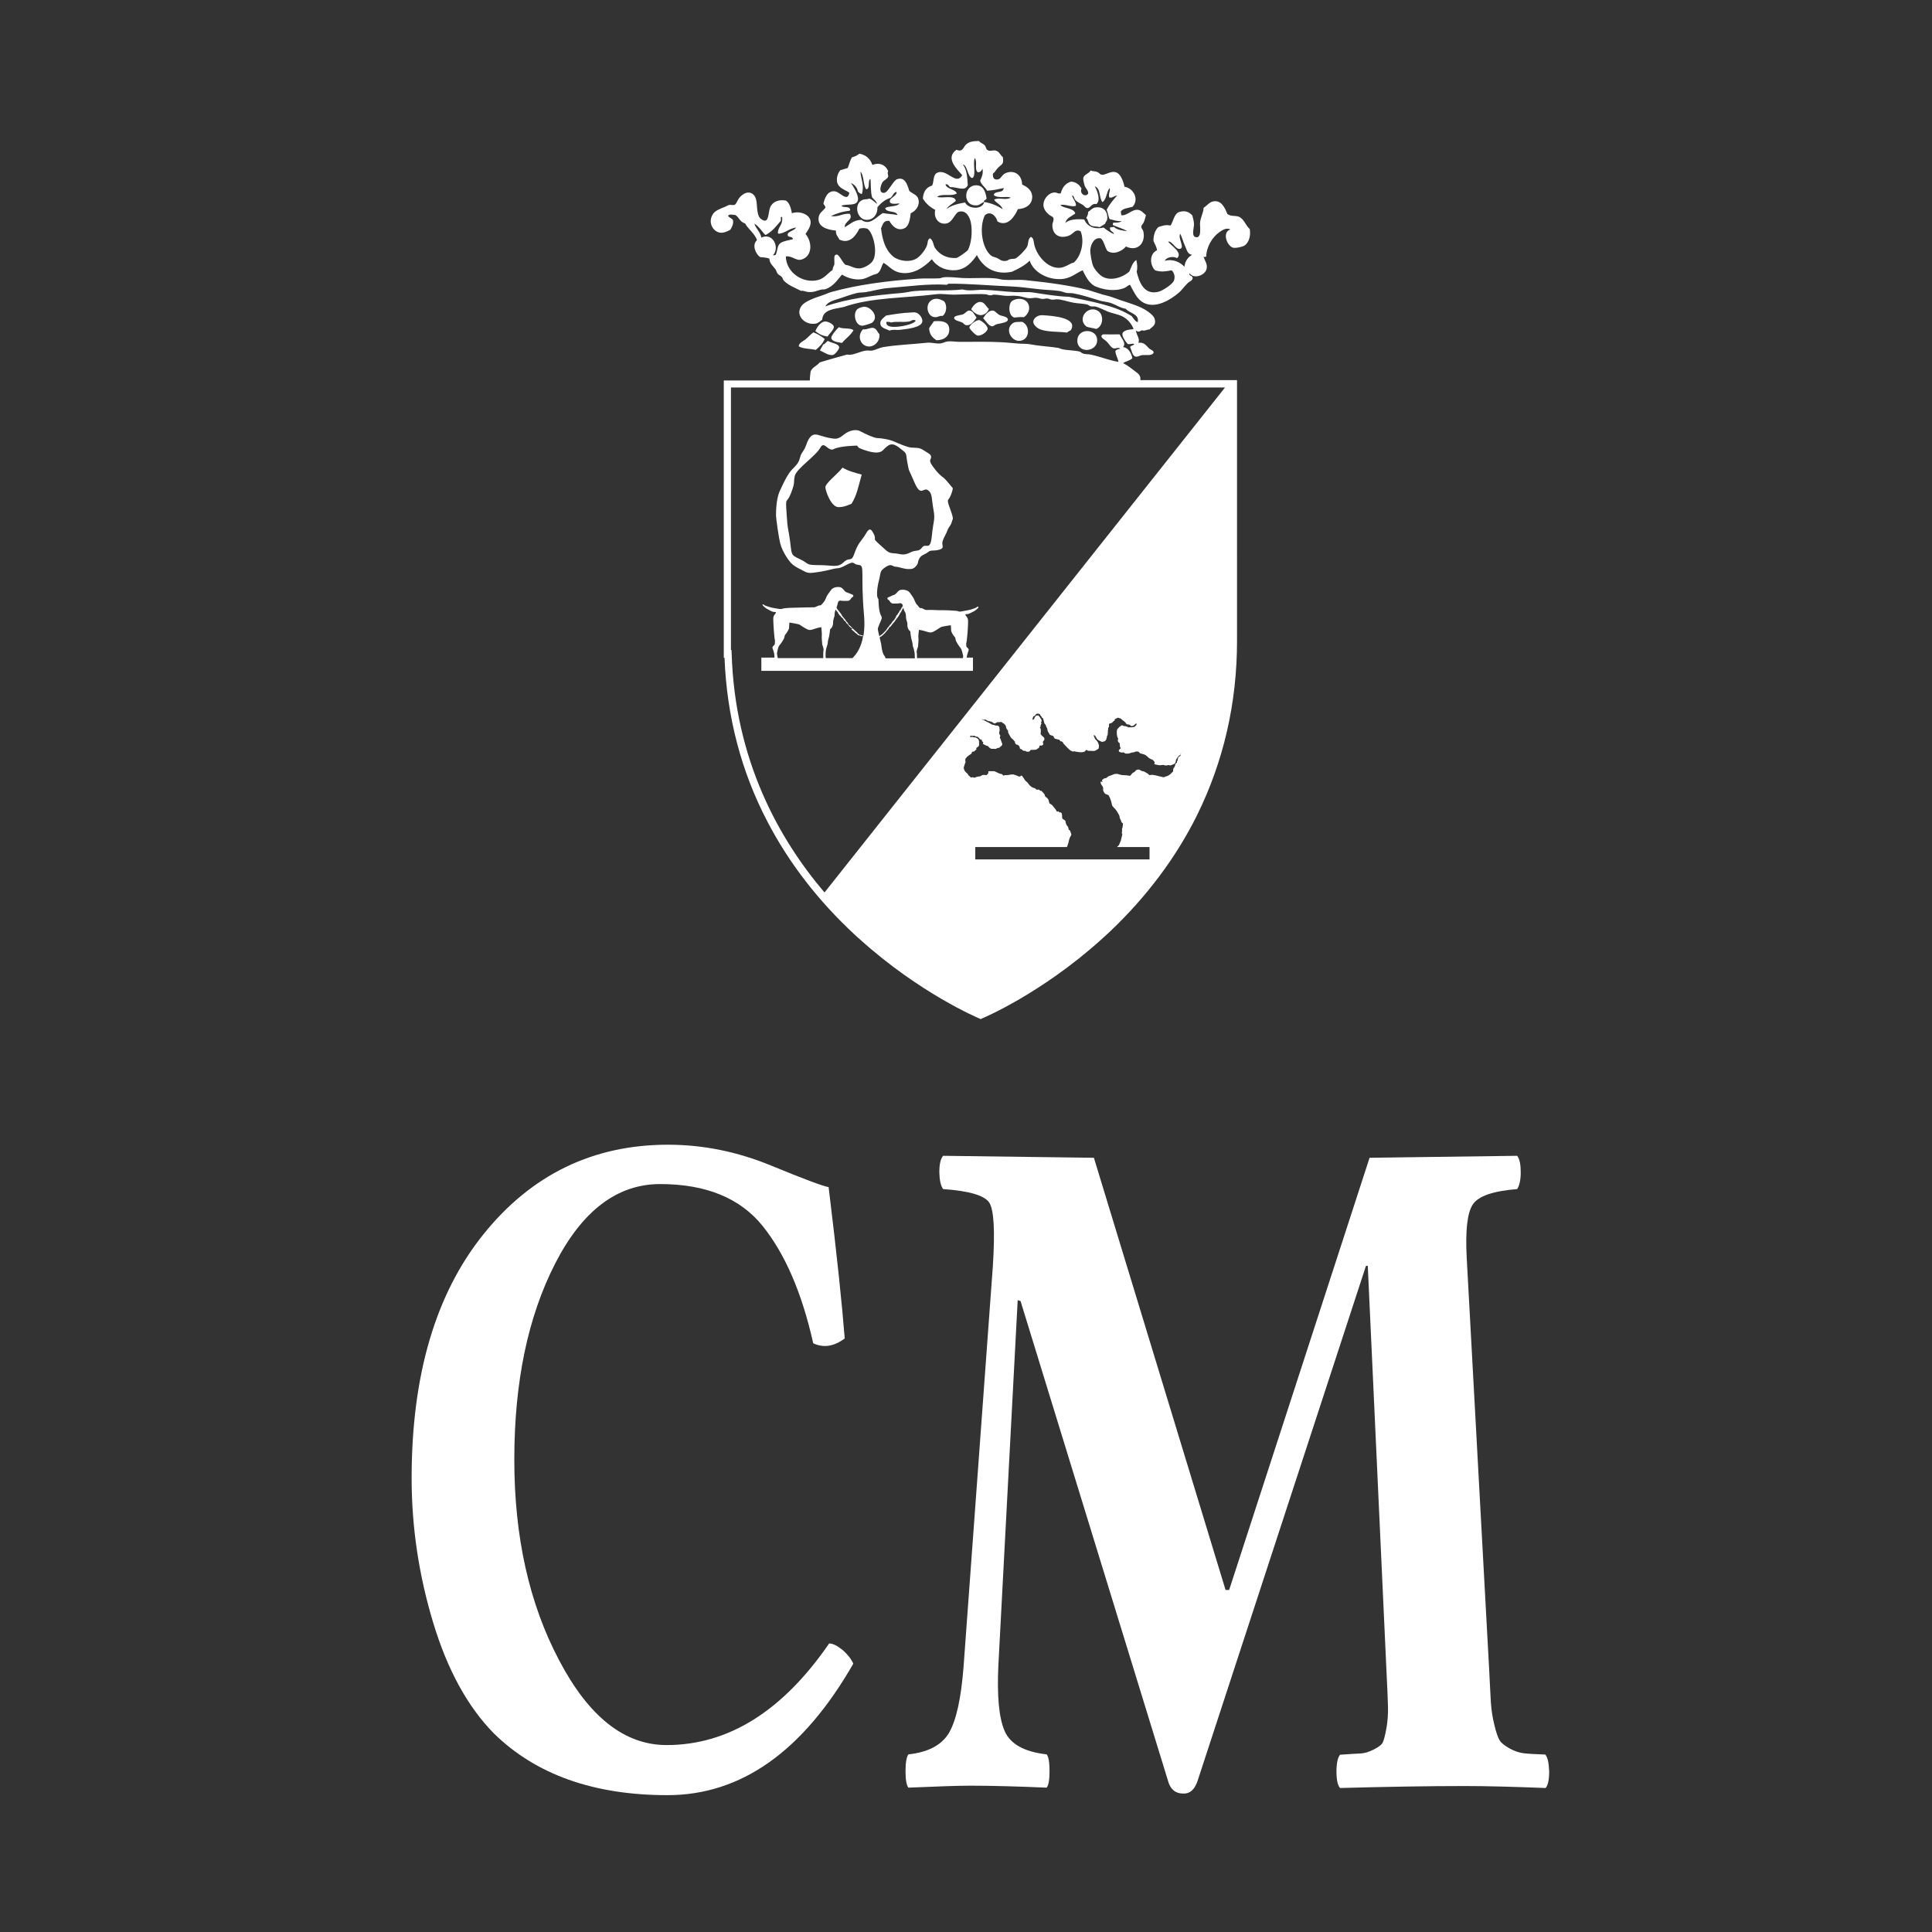
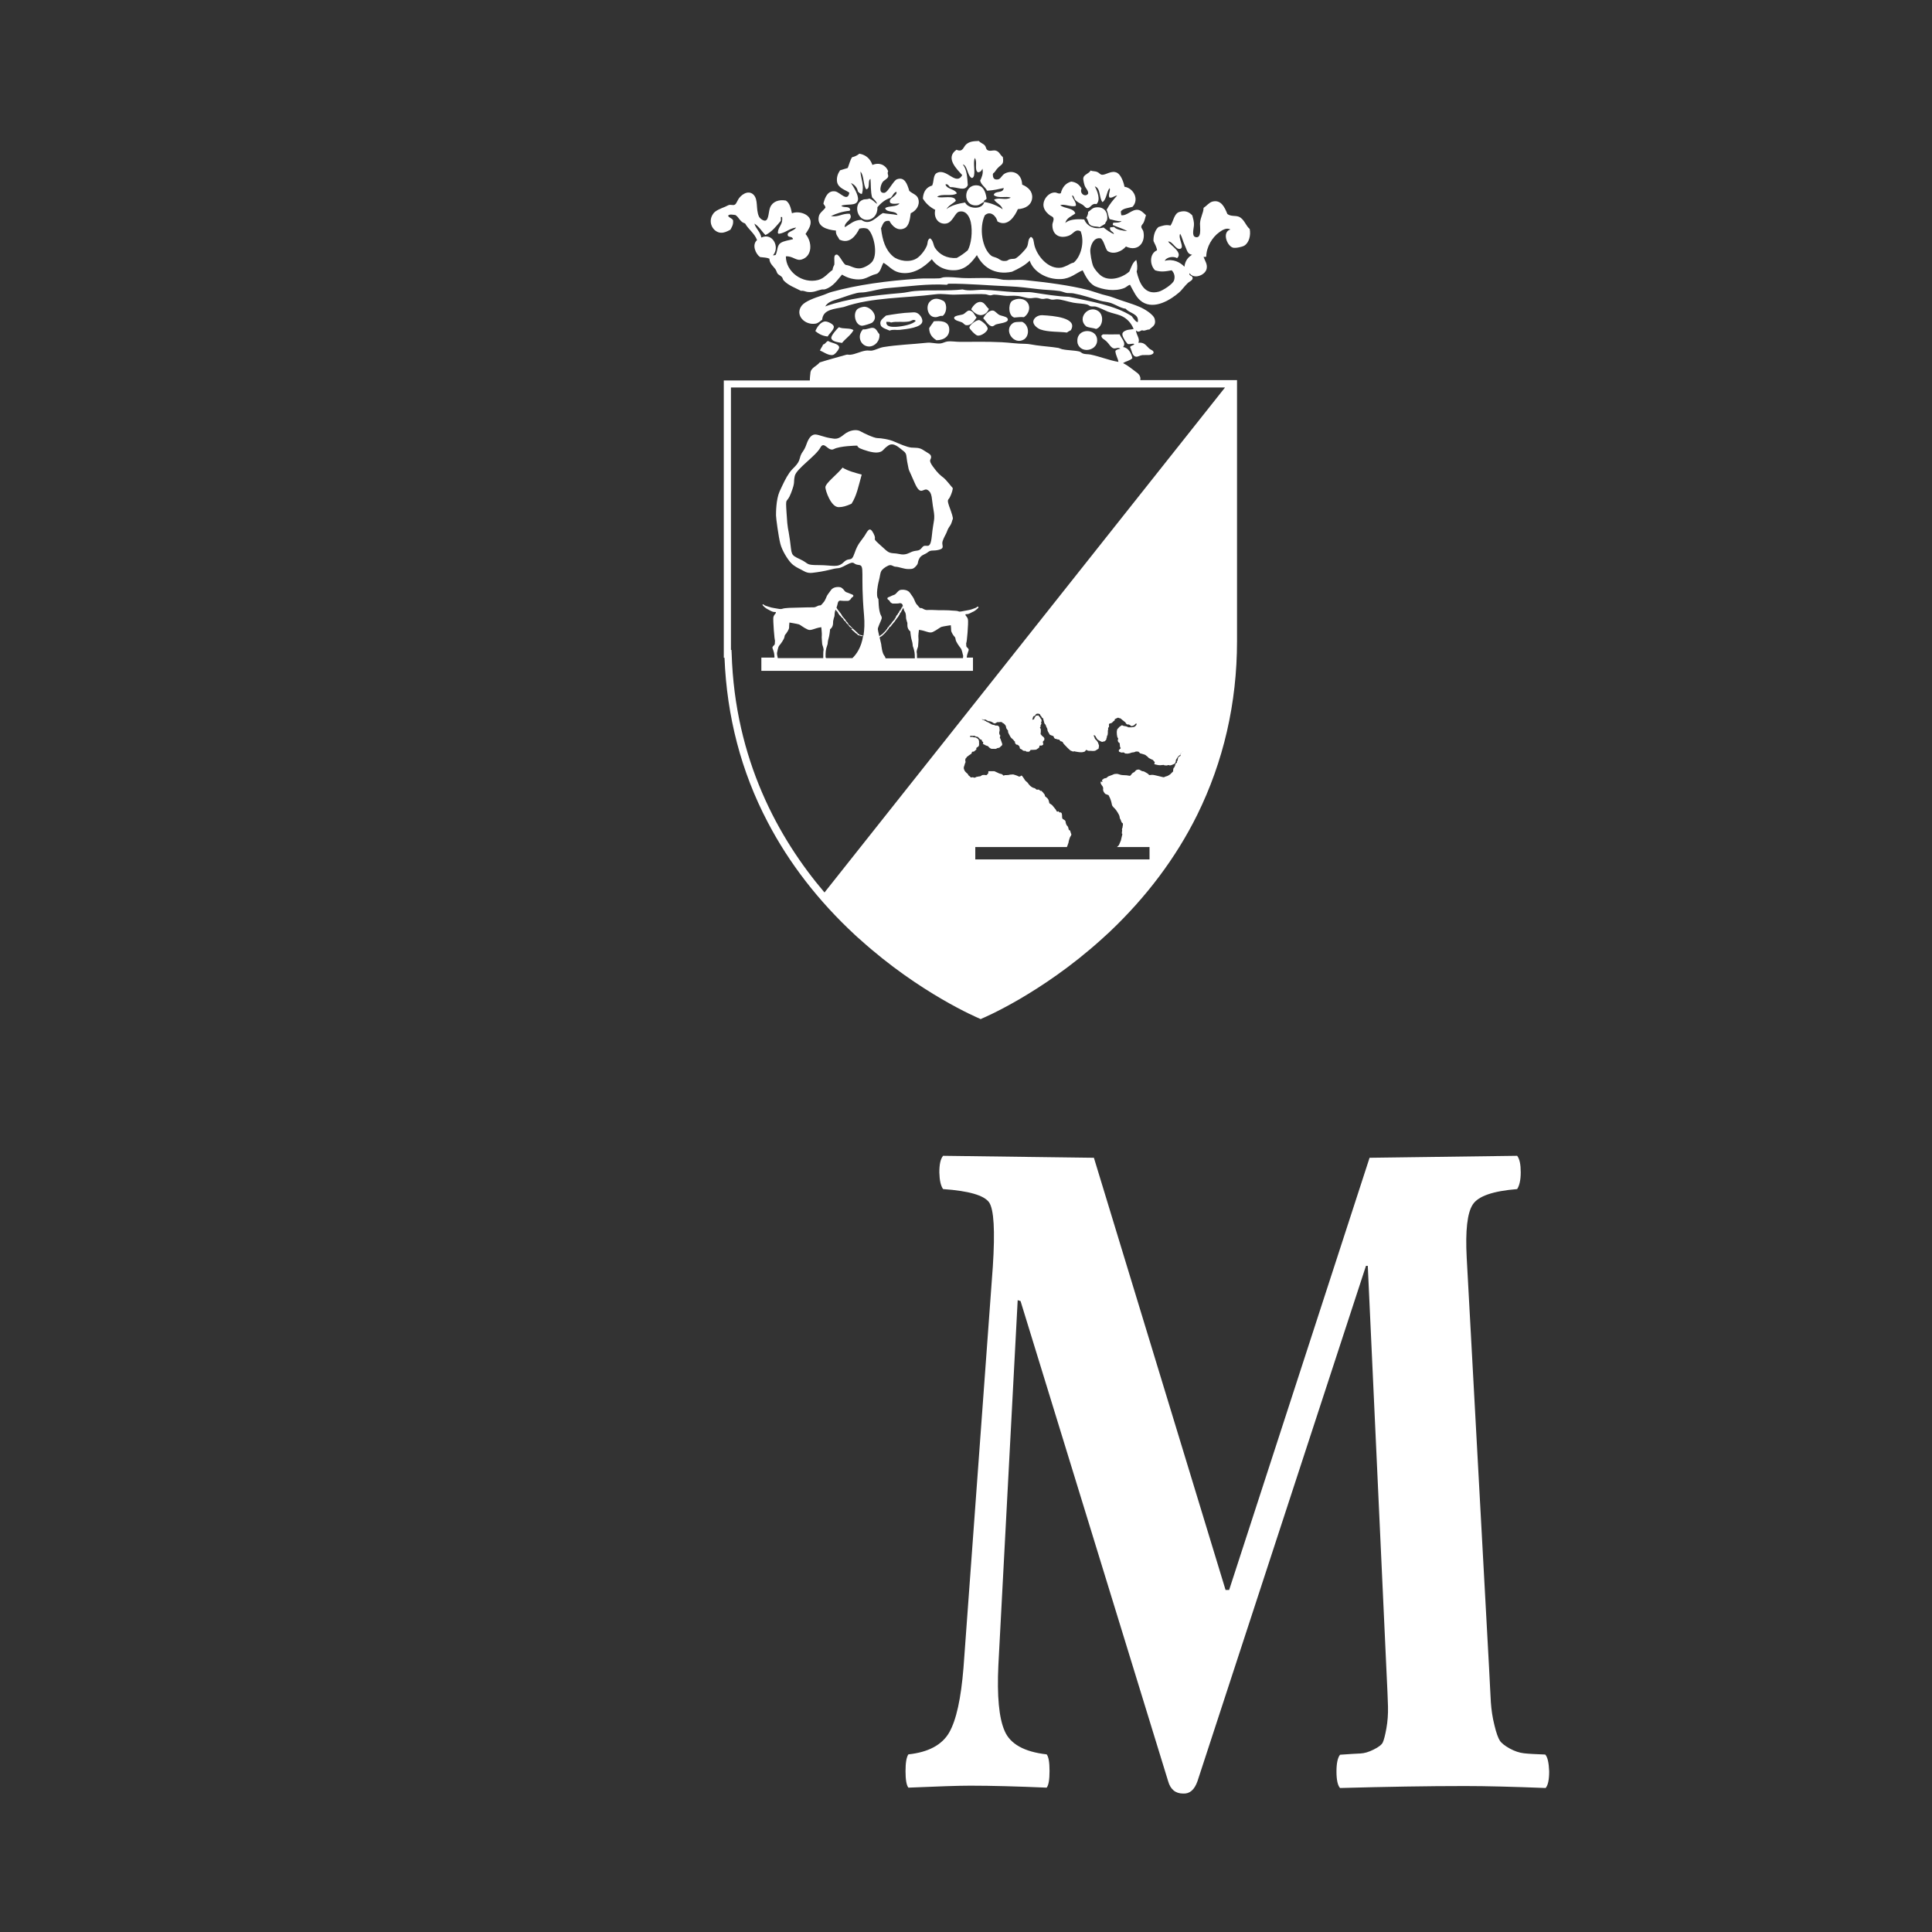
<svg xmlns="http://www.w3.org/2000/svg" version="1.1" id="Capa_1" x="0px" y="0px" viewBox="0 0 1080 1080" style="enable-background:new 0 0 1080 1080;" xml:space="preserve">
  <rect x="0" y="0" width="1080" height="1080" fill="#333333" stroke="none" />
  <style type="text/css">
	.st0{fill:#FFFFFF;}
</style>
  <g>
-     <path class="st0" d="M463.5,918.7c-26,37.8-56.3,56.8-90.9,56.8c-23.5,0-43.5-15.8-60.1-47.5c-16.7-31.6-25-69-25-112   c0-43.4,7.6-79.9,22.8-109.6c15.2-29.7,34.8-44.5,58.7-44.5c25.6,0,44.7,7.8,57.3,23.4c12.6,15.7,22,37.5,28.3,65.6   c5.7,2.7,11.6,1.8,17.6-2.7c-1.4-18.1-4.3-46.3-9-84.6c-2.8-0.4-13.6-4.4-32.3-12.1c-18.7-7.7-37.9-11.6-57.5-11.6   c-41.9,0-76.3,16.7-103.1,50c-26.8,33.3-40.2,78.8-40.2,136.4c0,27.2,4,54.1,12,80.6c8,26.6,19.4,47.3,34.1,62.2   c23.4,22.9,55.7,34.4,96.9,34.4c41.2,0,75.8-24.5,103.9-73.5c-1.1-2.5-3-5-5.9-7.6C468.1,920,465.6,918.7,463.5,918.7" />
    <path class="st0" d="M863.8,980.8c-5.3-0.2-9.3-0.4-11.9-0.7c-2.6-0.3-5.3-1.2-8-2.7c-2.7-1.5-4.6-3-5.5-4.4c-0.9-1.4-2-4.3-3-8.6   c-1.1-4.3-1.7-8.6-2-12.8c-0.2-4.2-0.6-10.7-1-19.3l-12.5-229.2c-0.8-15.2,0.3-25.1,3.4-29.8c3.1-4.7,11.3-7.5,24.8-8.6   c1.3-2,2-5.1,2-9.4c0-4.3-0.6-7.4-2-9.2l-82.5,1.1l-78.5,241.6h-2l-73.6-241.6l-84.3-1.1c-1.5,1.8-2.1,4.9-2.1,9.3   c0.1,4.4,0.8,7.5,2.1,9.3c14.4,1,22.9,3.5,25.7,7.4c2.7,3.9,3.4,15.8,2.1,35.9l-16.4,224.3c-1.4,17.2-4,29.2-8,36.2   c-4,6.9-11.6,11-22.8,12.2c-1.1,1.6-1.6,4.7-1.6,9.4c0,4.7,0.5,7.8,1.6,9.2c16.5-0.7,28-1.1,34.5-1.1c12.1,0,26.4,0.4,42.8,1.1   c1.1-1.4,1.6-4.5,1.6-9.3c0-4.8-0.5-7.9-1.6-9.3c-12.5-1.4-20.4-5.8-23.5-13.1c-3.2-7.3-4.3-19.6-3.5-36.7l10.8-204.1l1.6,0.5   l82.5,268.4c1.3,4.6,4.1,6.9,8.4,6.9c3.7,0.2,6.3-2.1,8-6.9l94.2-288.1h1l10.5,227.5c0.4,8.3,0.7,14.6,0.8,18.9   c0.1,4.2-0.2,8.3-0.9,12.2c-0.7,3.9-1.4,6.5-2,7.8c-0.6,1.3-2.3,2.6-5.1,4c-2.8,1.4-5.2,2.1-7.4,2.2c-2.2,0.1-5.9,0.3-11.4,0.7   c-1.3,1.6-2,4.7-2,9.4c0,4.7,0.7,7.8,2,9.2c25.9-0.7,49.1-1.1,69.8-1.1c12.1,0,27.1,0.4,45.1,1.1c1.3-1.4,2-4.5,2-9.3   C865.8,985.3,865.1,982.2,863.8,980.8" />
    <path class="st0" d="M614.7,127c1-0.7,2.1-1.2,3.1-1.9c0-0.8,0.9-1.4,1.1-2.4c0.6-4.5-2.1-7.5-6.7-6.7c-1.8,0.3-2.7,1.8-3.9,2.4   c0,1.4-0.5,2.5-1.1,3.4c1.2,1,0.9,2.9,2.2,3.9C610.7,126.9,613.1,126.4,614.7,127" />
    <path class="st0" d="M574.6,169.5c-1.8-3-6.3-3.1-9.1-1.1c-2.1,2.4-1.6,8.3,1.5,9.1c2.2-0.1,3-0.4,5.4-0.2   C574.8,175.7,576.3,172.3,574.6,169.5" />
    <path class="st0" d="M482.7,171.5c-1.2,0.2-2.9,0.7-3.6,1.5c-2.4,2.5-1,8.9,2.8,9.1c1,0,5-1.3,5.6-1.7   C491.8,177,486.5,171,482.7,171.5" />
    <path class="st0" d="M613.8,173.8c-5.4-3.4-11.9,4-6.7,8.6c1.5,0.9,3.9,0.8,5.6,1.5C616.7,182.6,617.3,176,613.8,173.8" />
    <path class="st0" d="M577.6,179.9c0.1,1.9,2.4,3.7,4.1,4.3c4.3,1.5,10.1,1.1,14.7,1.7c0.6-0.5,1.4-0.9,2.2-1.3   c4.2-7-9.9-8.1-16-8.4C579.9,176.1,577.6,178,577.6,179.9" />
    <path class="st0" d="M466.1,182.5c-0.2-1.3-3.4-2.9-4.9-2.8c-2.6,0.2-4.7,3.5-5.4,5.4c1.8,1.5,3.9,2.7,6.9,3   C463.3,186.7,466.4,184.3,466.1,182.5" />
    <path class="st0" d="M571.4,179.9c-2.5,0.1-4.1-0.1-5.4,0.9c-5.1,3.8,0.7,12.5,6.5,8.9C575.7,187.5,575.3,181.7,571.4,179.9" />
    <path class="st0" d="M477.1,184.6c-1.7-1.5-6-0.5-8.1-1.7c-1.2,0.9-4.5,4.8-4.3,6c0.2,2,3.5,2.4,6,2.8   C472.7,189.2,475.5,187.5,477.1,184.6" />
    <path class="st0" d="M485.8,193.7c3.2,0,6.2-3,5.8-6.9c-1.2-1.2-1.6-3.1-3.4-3.5c-1.8-0.3-3.6,1.1-5.8,0.8   C478.8,187.9,481.1,193.6,485.8,193.7" />
    <path class="st0" d="M602.4,192c2,6.3,12.2,3.8,10.8-3C612,183.1,600.8,183.6,602.4,192" />
-     <path class="st0" d="M450.2,189.8c-1.5,1.1-3.6,1.9-3.7,3.8c2.6,1.5,6,1.2,9.5,2c2-1.7,3.9-3.4,5-6.1c-1.8-1.5-3.8-2.8-6.3-3.7   C453.1,186.9,451.8,188.5,450.2,189.8" />
    <path class="st0" d="M469.1,194.1c-0.3-2.1-4.4-2.3-6.2-3.5c-1.2,0.4-1.4,1.7-2.8,2c-0.4,1.3-1.4,2.1-1.7,3.4   c1.7,0.5,4.7,3,7.3,2.4C466.9,198.1,469.3,195,469.1,194.1" />
    <path class="st0" d="M551.5,110.9c-0.6-4.1-2-7.2-5.6-7.3c-7.4-0.3-8,11.7,0,11.2c1.8-0.1,2.5-1.2,4.1-1.9   C549.9,111.6,551.4,111.9,551.5,110.9" />
    <path class="st0" d="M526.9,176.6c2.2-1.4,2.8-6,0.8-8.2c-2.9-1.7-5.7-2.1-7.9,0.2c-2.5,2.6-1.2,8,2.2,8.6   C524.2,177.7,524.9,176.3,526.9,176.6" />
    <path class="st0" d="M551.1,175.1c0.7-0.5,1.4-1.6,1.7-2.4c-1.5-1.2-2.4-3.7-4.5-3.9c-2.3-0.3-4.4,2.1-5.4,4.1   C545.1,175.6,548.1,177.4,551.1,175.1" />
    <path class="st0" d="M538.6,175.6c-1.2,0.6-4.9,0.7-5.2,1.9c-0.3,1.7,3.2,2.1,4.5,2.8c0.8,0.4,1.3,1.5,2.4,1.5   c2.9,0.2,4.5-2.8,5.6-4.3c-1.2-1.3-1.9-4-4.3-3.9C540.6,173.7,539.4,175.2,538.6,175.6" />
    <path class="st0" d="M556.7,181.4c1.6-0.6,6.5-0.9,6.7-2.6c0.2-1.6-2.5-2-3.8-2.4c-2-0.4-3.1-2.7-4.6-2.8c-2.4-0.2-4.5,2.7-5.4,4.3   c1.2,1.1,3,4.4,5,4.5C555.3,182.5,556.1,181.6,556.7,181.4" />
    <path class="st0" d="M500.9,182.7c-2.2,0.1-5.8,0.1-5.4-2.8c1.4,0.1,1.7-0.1,2.6,0.4c2.6-0.8,6.7,0,10.1-0.6   c1.4-0.3,2.4-1.5,3.7-0.4C510.6,181.3,504.5,182.5,500.9,182.7 M509.1,174.7c-4.1,0.1-9.9,1-13.8,1.7c-1.5,1.5-4.2,2.8-2.8,5.8   c1.1,1.4,3.1,1.8,4.8,2.6c1.9-0.8,3.7-0.2,5.6-0.4c4.3-0.5,12.3-1.3,12.7-4.7c0.2-1.9-1.7-4.4-3.4-4.9   C511.1,174.4,510.2,174.7,509.1,174.7" />
    <path class="st0" d="M546.5,187.6c2.1,0.3,5.4-2.2,5.6-3.7c0.2-1.8-3.4-4.7-4.8-5c-0.4,0-0.7,0.2-0.9,0.2c-1.3,0.3-4.6,2.8-4.5,4.1   C542.1,184,545.2,187.4,546.5,187.6" />
    <path class="st0" d="M523.5,190.2c4.4,0,7.6-2.5,7.1-6.7c-0.5-4.2-5.1-4.2-8.6-3.9c-0.8,1.4-1.8,2.4-2.6,3.9   C519.5,187,521.3,188.8,523.5,190.2" />
    <path class="st0" d="M427.9,131.4c3.7-1.9,6.1-5,8.6-8v-2.1h0.7c0.6,4.3-2.2,5.3-2.4,8.8c0.1,0.3,0.4,0.4,0.5,0.6   c3.9-0.5,5.8-3,9.7-3.5c-0.9,1.8-4.7,2.2-4.7,3.9c0,2,2.6,0.6,3,2.6c-2.6,0.7-5,0.9-6.9,2.1c-2.1,1.4-1.6,4.2-2.8,6.7   c-0.5,0.1-0.8,0.3-1.5,0.2c4-4.4-0.1-12.9-6.5-9.9c-0.6-3.3-3-4.8-3.9-7.8C424.4,126.6,425.8,129.4,427.9,131.4 M481.5,122.9   c-4.4,0.1-6.4,2.6-9.3,4.1c-0.2-3.4,5.1-4.1,2.8-7.5c-4.2-0.3-6.2,2-10.5,1.3c3.1-1.5,6.5-2.6,10.5-3c0-0.3,0.1-0.4,0.3-0.4   c-0.4-2.6-3.6-0.9-5-2.4c3.3-1.3,8.5,0.5,9.3-3.2c0.5-2.7-2.6-7.6-3.9-9.5c1.9,0.9,3.4,2.3,3.9,4.8c0.6,0.5,1.1,1.3,2.2,1.3   c1.5-4.8-0.6-8.4-0.8-12.5c2.1,2.3,1.4,7.3,3.2,9.9c2.5-0.2,0.6-4.9,2.4-5.8c0.3,3,0,6.9,0.9,10.3c1,1.2,2.3,2,2.8,3.7   c-1.5-1-2.5-2.4-4.3-3c-1.5,0.6-2.6,0.2-3.7,0.7c-5.2,2-3.5,10.8,1.9,11.2c3.9,0.2,6.5-3.1,6.3-7.1c1.9-2.2,4.1-4.2,7.3-5.2   c1.3-1,1.6-2.9,3.3-3.4c0.7,1.8-3,3.3-3.5,4.5c-1,2.7,2.4,2.3,5.2,2c-1.4,2.1-5.8,1.2-8,2.6c0.7,2.9,6.1,1.1,6.9,3.9   c-3.1-0.6-5.7-0.6-8.2-1.1C490.1,121,486.3,126.5,481.5,122.9 M539.5,113.2c-3.6,0.6-7.7,1.5-10.4,3.7c1.2-2.1,3.5-3,5.2-4.6   c-0.5-3.7-8.1-1.1-10.4-2.3c2.5-2,8.2,0,11-1.9c-1.2-2.6-5.5-2.2-6.4-5c1.3-0.5,1.9,0.9,2.6,1.5c3.9-0.2,8.3,2.7,9.9-1.1   c-0.3-4.1-0.4-8.6-2.8-11.6c2.7,0.6,2.4,6.2,5,7.6c0.9,0,1.2-1,1.3-1.5c0.6-3-0.6-6.8,0.4-9.7c1.7,2.3-0.4,6.4,1.7,8   c1.5,0,2.1-0.9,2.6-2c0.6,2.7-0.5,5-1.3,6.7c0.7,2.5,2.8,3.5,3.9,5.6c3.7-0.2,6.5-0.9,9.3-1.5c-0.4,3.3-4.9,1.2-5.6,3.9   c2.5,2.2,7.1,0.4,9.5,1.5c-3.1,1.7-6.3-0.4-9.3,1.1c1.3,2.1,4,2.7,4.8,5.4c-2.9-2-6.2-3.4-10.3-4.1   C549.1,117.5,541.2,116.8,539.5,113.2 M595.5,124.7c0.7-3,3.5-3.7,5.6-5.4c-1-3.2-6.1-2.6-8.4-4.6c2.3-0.9,6,1.2,8.6,0.4   c0-0.3,0.1-0.4,0.2-0.4c-0.2-2.3-1.7-3.3-2.2-5.4c0.7-0.3,1.2,1.3,1.5,2.1c1,1.4,2.5,2,4.3,3c1.1,0.7,1.7,1.9,2.6,1.9   c2.1,0.1,2.4-2.9,5.2-2.2c2.6-2.3,0.4-7.6-0.9-9.9c3.4,1,2.3,6.5,4.3,8.8c2.3-1.6,2.2-5.5,3.9-7.8c0.9,1-1,3.5,0,5.2   c1.5,0.5,2.7-1,4.3-1.1c-2.2,2.4-4.3,4.9-5.9,8c0.8,1.5,0.9,3.7,1.7,5.2c2.1,0.4,3.9,1.3,6.7,1.1c-1.3,1-2.7,0.8-4.7,0.9   c0,0.5-0.4,0.6-0.2,1.3c2.6,1.2,5.7,2,8,3.4c-2.2-0.2-6-0.7-7.4-2.4c-0.5,0.3-1.7,0.1-2.2,0.4c-0.3,2.3,1.9,2,2.2,3.7   c-2.2-1-4-2.3-5.8-3.7c-5.3,1.3-9.3-0.8-10.8-4.5C601.8,122.3,597.4,122.7,595.5,124.7 M651.1,145.8c0.9-2,4.7-2.8,6.9-1.5   c3.5-3.1-3.8-7.2-5-9.3c2.5-0.2,4.2,4.7,6.7,4.1c2.7-0.7-1.3-5.9,0-8.4c1.1,1.7,1.5,4.2,2.8,6.9c1.1,2.4,1.3,4.5,3.9,4.8   c-2.3,1.4-3.9,3.4-4.3,6.7C659.8,146.7,655.9,144.5,651.1,145.8 M402.9,130.1c1.8,0.1,3.4-0.6,5.4-1.7c0.8-1.5,1.7-2.7,1.5-5.2   c-0.5-1.3-2.2-1.3-2.8-2.6c0.7-1.1,2.8-0.5,4.1-0.4c2.1,1.3,2.5,3.9,5.4,4.7c1.9,3.4,5.2,5.4,6.7,9.3c-3.1,2.7-0.7,7.9,1.7,9.5   c2.2,0.3,3.6,0.2,5.2,0.9c0,2.6,2.2,4.3,3.3,5.8c0.6,0.8,0.8,1.9,1.3,2.6c0.6,0.7,1.7,1.1,2.4,1.9c0.5,0.6,0.5,1.4,1,1.9   c2.5,2.7,6.2,4,9.7,5.8c1.4-0.3,2.5,0.5,3.7,0.6c3.4,0.4,5.2-0.8,7.5-1.3c0.8-0.2,1.6,0,2.2-0.2c4.6-1.4,7-5.4,9.5-8.2   c2.8,1.8,6.9,3.1,10.8,2.6c1.9-0.2,3.8-1.2,5.8-2.1c1.1-0.6,2.7-0.7,3.4-1.3c1.8-1.4,2-4.1,3.2-5.8c3.1,1.8,4.9,4.5,8.7,5.4   c7.7,1.8,14.3-3.2,18.3-7.4c2.8,4.2,7.7,6.6,13.6,6.1c5.8-0.6,9-4.8,11.6-8.4c3.2,6.5,9.8,11.4,19.6,9.3c3.7-1.7,7.2-3.5,9.9-6.2   c2,6.2,9.6,10.7,17.5,10.3c5.4-0.2,8.6-3.5,12.1-4.9c1.7,3.4,3.4,6.9,6.7,8.8c4.7,2.1,11.3,3.2,16.6,1.1c1.2-0.5,2.1-1.6,3.2-1.8   c2.1,3.8,3.5,7.3,6.7,9.5c7.1,4.7,16.3-1.4,20.7-5.2c1.2-0.9,3-3.5,4.8-5.2c1-1,2.9-1.5,2.8-3c-0.2-1.5-2.3-0.9-1.7-2.6   c2.3,3.6,8.7,1.2,9.5-2.4c0.6-2.6-0.9-4.4-1.7-6.7c0.6,0,1.2,0.1,1.5-0.2c0.1-5.5,3.4-10.8,7.3-13.6c1.5-1.1,4.1-2.8,6.2-1.5   c-4.7,1.3-2.1,8.9,1.3,10.1c1.4,0.5,5.4-0.4,6.5-1.1c2.6-1.6,3.7-5.7,3-9.3c-2.3-1.9-3.1-5.7-6.2-6.9c-1.9-0.7-4.4,0-6.3-1.5   c-1.5-3.7-3.5-8.2-8.4-6.9c-1.8,0.5-3.2,2.4-4.9,3.5c0,2.8-1.8,5.1-2,8.8c0,2.3,1,8.6-2.6,7.5c-2-0.6-1-4.3-0.8-6.3   c0.2-2.4-0.5-4.1-0.9-5.8c-1.9-2-4-2.9-7.3-1.9c-2.9,0.9-3.3,5.4-4.9,7.6c-2.6-0.7-4.8,0.2-6.7,0.8c-1.9,1.6-2.9,4.8-2.8,7.8   c0.7,1.7,1.7,3.1,2,5.2c-4.3,1.8-4.2,8.2-1.1,11.2c3.3,1.1,5.9,0.6,9.3,0c1.6,1.7,1.9,3.7,1.3,5.6c-0.7,2.2-6.3,5.7-8.4,6.3   c-8.2,2.3-11.1-5.1-12.5-11.2c0.6-1.8,0.3-4.6-0.2-6.5c-2.1,1.4-2.8,4.1-3.9,6.5c-4.3,3.8-11.7,5.8-16.2,2   c-1.5-1.3-3.1-3.2-3.9-4.8c-0.9-1.9-1.9-7.7-1.7-9.5c0.3-2.8,2.1-7.2,6-6.2c1.7,1.7,2.1,4.8,3.5,6.9c3.4,2.5,8.3,0.2,10.4-2.4   c6.9,3.2,11.2-2.4,9.7-8.6c-0.2-0.8-1.2-1.6-1.1-2.6c0.1-0.8,0.9-1.4,1.3-2.2c0.7-1.5,0.9-2.9,1.3-4.1c-1.3-1.2-2.7-2.8-4.5-3   c-3.4-0.4-6.1,3.5-9.3,3c0-0.7-0.3-1.2-0.2-2.2c1.3-1.7,4.2-1.8,6.5-2.5c3.9-4.2,0.5-10.5-4.5-11.2c-0.6-3.1-2.1-6.7-4.1-7.8   c-3.1-1.6-6.2,1.2-8.4,1.1c-1.2-0.1-1.6-1.1-2.6-1.5c-1.5-0.7-2.7-0.3-3.8-0.9c-1,1.8-3.7,2.2-4.1,4.1c-0.2,0.9,0.4,3.4,0.8,4.5   c0.6,1.5,2.1,2.7,1.9,4.3c-1.4,2.3-5,0.1-3.7-2.8c-1.2-2.1-2.9-3.6-5.8-3.9c-3.2,0.9-5,3.3-5.8,6.5c-1.3,0.6-2.2-0.5-3.4-0.4   c-3.2,0-6.1,3.3-6.3,6.5c-0.2,2.6,1.6,4.6,3,5.8c1.1,1,2.3,1,2.6,2.1c0.3,1.3-0.6,2.6-0.6,3.5c-0.2,5.8,4.1,8.2,9.3,6.2   c2.4-0.9,3.5-4,6.5-2.4c2.4,6.2,0,14.3-3.9,17.5c-1.5,0.3-2.4,1-3.4,1.5c-1,0.4-2.3,1.1-3.5,1.3c-7.1,1.2-13.6-6.4-15.1-12.7   c-0.5-2.3-0.3-3.7-1.9-4.5c-1.9,1.3-1.2,3.6-2.2,5.6c-0.8,1.6-4.9,5.8-6.5,6.5c-0.7,0.3-1.9,0.1-3,0.4c-0.9,0.2-1.3,0.8-2,0.9   c-2.7,0.4-3.4-0.6-4.7-1.3c-1.2-0.7-2.9-0.9-3.7-1.5c-5.2-4-7-15.6-3.7-22.6c3-2.9,6.4,0.3,7.1,3.4c5.7,3.3,9.7-2.9,11.4-6.9   c4.3-0.2,7.7-2.4,8-6.3c0.3-3.7-2.4-6.1-5.6-7.4c-0.2-6.2-5.2-8.4-9.5-6.3c-2,1-2.4,3.2-4.1,3.4c-2.5,0.4-2.8-1.4-2.8-3   c0.3,0.1,0.1-0.4,0.2-0.4c1.3-0.9,1.1-1.4,2.4-2.8c2.3-2.5,3.7-1.9,3-6.3c-1.7-1.4-1.9-3-3.9-3.6c-1.3-0.4-2.7,0.3-3.9,0   c-1.8-0.4-1.4-1.8-2.2-2.8c-0.8-1.1-2.4-1.4-3.4-2.6c-3.3,0.1-5.2,0.3-7.1,1.9c-1.6,1.4-1.8,4.6-5.4,3c-6.6,4.6,0.4,11,3.2,14.2   c-3.6,6.3-8.8-4.4-14.4-1.1c-1.9,1.2-1.4,4.8-2.4,6.9c-3.2,0.9-5,3.4-5.2,7.3c1.7,2.8,4,4.8,6.9,6.3c-1,4.5,1.8,8,5.6,7.7   c4.2-0.2,5.2-6.1,7.8-6.7c4-0.9,5.9,3.1,6.5,6c1.1,5.3,0.2,12.2-1.7,15.6c-1.9,1.6-3.9,3.1-6.2,4.3c-5.6,0.4-9.7-2-12.1-5.6   c-1.1-1.7-0.9-4.2-2.8-5.4c-1.6,0.8-1.2,2.6-1.7,3.9c-0.9,2.5-3.3,5.6-5.4,7.1c-4.1,2.9-10.7,1.6-13.6-0.9c-4.3-3.7-5.9-9-6.7-15.7   c1-1.9,1.2-4.6,4.7-4.1c1.5,2.9,4.6,5.9,8.4,4.1c2.6-1.2,3.1-5.2,3.5-8.4c2.9-1.3,5.2-4.3,4.3-7.8c-0.6-2.6-3.4-3.1-5.1-4.7   c-1.2-4-2.6-8-6.9-6.5c-2.1,0.8-5,7.4-7.1,7.6c-3.5,0.3-1.9-4.5-1-5.9c0.9-1.3,2.8-1.8,3.2-3.2c0.2-0.9-0.7-1.7,0-3   c-1.2-3.3-4.8-5.2-8.8-3.5c-1.2-3.3-3.4-5.6-7.3-6.3c-1.1,0.9-2.4,1.6-4.1,2c-1.1,1.7-1.6,4-2.4,6c-1.5,0.4-2.8,0.9-4.3,1.3   c-1.3,1.9-2,4-1.7,6.3c0.6,3.7,4.5,4.5,6.9,6.2c-1,5.5-5-0.1-7.8-0.7c-3.9-0.7-5.7,2.7-6.7,6.7c0.2,0.9,1.1,1.2,1.1,2.4   c-1.3,1.8-3.3,2.8-3.7,5c-1.1,5.6,4.5,7.3,9.6,7.8c-0.2,2.5,1.2,3.3,1.9,5c5.8,2.8,9.3-2.3,11.2-6.1c1.8-0.4,3.2-0.5,4.7,0.2   c3.3,2.7,5.8,13.6,2.6,18.1c-1.2,1.7-4.6,3.7-6.9,3.9c-3.3,0.3-5.3-1.6-7.9-1.9c-1.4-0.2-3.7-5.9-5.2-5.8c-2,0.1-1.1,3-1.3,5.6   c-0.4,0.9-0.9,1.7-1,3c-2.6,1.8-4.6,4.7-8,5.6c-8.9,2.3-18.1-4.6-18.1-13.2c4-0.3,5.7,2.8,9,1.7c5.8-1.9,5.9-9.6,2-14.2   c1.3-2.1,3.2-4.5,2.8-7.3c-0.6-3.8-6.4-5.8-10.4-4.3c-0.6-2.9-1.3-5.8-3.4-7.1c-4-0.7-7.5,0.6-8.8,3.9c-0.9,2.1-0.7,6.8-2.6,7.3   c-1,0.3-3.1-1-3.7-2.4c-1.8-4.2-0.2-9.3-3-12.1c-3.1-3-7.3,0.4-8.6,2.8c-1,1.8-1.3,3.2-3,3c-2.4-0.3-2.3,0.1-4.1,0.9   c-2.4,1-5.8,2.2-6.9,4.1C395.4,124.2,398.6,129.8,402.9,130.1" />
    <path class="st0" d="M636,180.1c-1.2-0.2-2.5-2.2-3.4-3.4c-9.3-6-22.5-8.1-35.1-10.8c-6.7-0.2-13.4-1.4-20.1-2.4   c-3.1-0.5-6.8,0-10.3-0.2c-5.8-0.3-11.4-1.1-17.3-1.3c-3.8-0.1-8,0.9-11.7-0.2c-8.6,1-17.6,0.1-26.9,0.9c-2.4,0.2-4.8,0.9-7.4,1.1   c-15.3,1.3-30.3,3.1-42.5,7.5c1.7-2.8,4.6-3.3,8.2-4.5c3-1,6.2-2.2,9.5-3c1.5-0.4,3.3-0.2,4.9-0.5c4-0.6,8.3-2,12.9-2.3   c11.3-0.9,22.1-2.5,32.6-1.8c0.1-0.4,0.6-0.4,0.9-0.6c11-0.1,22.1,1,34.5,1.5c5.2,0.2,10.1,0.9,15.3,1.5c4.1,0.5,8.3,0.5,12.3,1.1   c1.3,0.2,2.7,0.9,4.1,1.1c1.2,0.1,2.5,0,3.6,0.2c4.9,0.9,9.9,2.6,14.9,4.1c1.7,0.5,3.7,0.6,5.4,1.1c3.1,0.9,5.8,3,8.9,3.4   C631.3,175.2,637,175.3,636,180.1 M638.4,184.6c1.4,0.7,2.6-0.5,4.1-0.4c1.7-1.7,3.9-2.3,3-5.8c-0.6-2.7-6.1-5.9-8.6-6.9   c-4.7-2-10.1-3.4-14.7-5.2c-1.8-0.7-3.8-1.1-6-1.7c-2.5-0.7-5.1-1.7-7.6-2.4c-10.4-2.7-23.7-4.4-35.4-5.6   c-4.1-0.4-8.7,0.1-12.3-0.2c-1.6-0.2-3.2-0.7-4.8-0.8c-6-0.5-12.3,0.1-18.3-0.2c-3.1-0.2-7-0.7-10.3-0.4c-0.8,0.1-1.7,0.6-2.6,0.6   c-3.9,0.2-8.1-0.1-11.8,0.2c-17.5,1.2-33.7,3.4-47.9,7.3c-2.1,0.5-3.8,1.5-5.8,2.1c-4,1.3-9.3,3.2-11.2,5.6   c-4.1,5.3,1.7,11.2,7.8,10.1c1.2-0.2,2.5-1.3,3.6-2.2c0.5-5.9,6.9-5.9,12.1-7.1c15.7-5.5,34.3-4.9,51.3-7.1   c3.6-0.5,7.2,0.3,10.7,0.2c2.4,0,4.6-0.2,6.9-0.2c3.8,0,7.1-0.3,10.4,0c0.8,0.1,1.7,0.6,2.6,0.6c0.7,0,1.4-0.4,2.1-0.4   c2.1,0,4.7,0.6,7.2,0.7c1.9,0,3.8-0.2,5.6,0c2.7,0.2,4.8,1.2,6.9,1.3c1.5,0.1,2.9-0.4,4.3-0.2c1.1,0.1,2,0.6,3,0.6   c1,0.1,2-0.4,3-0.2c0.9,0.1,1.5,0.6,2.4,0.6c0.9,0.1,1.9-0.2,2.8-0.2c2.7,0.1,5.9,1.3,9.1,1.9c2.6,0.5,5.5,0.4,7.9,1.1   c0.6,0.2,1.1,0.7,1.7,0.9c1,0.2,2.1,0,3,0.2c1.9,0.5,4.3,1.8,6.7,2.8c2.4,0.9,5.1,1.4,7.1,2.2c3.7,1.5,6,4.3,7.3,7.5   c-1.1,0.3-2.5,0.3-3.7,0.6c-3.2,1.1-3.1,2.4-1.5,5.2c0.5,1,1.4,1.9,1.9,2.6c1.4,0.3,2.8-0.5,3.7,0c-0.5,0.9-1.9,0.8-2.4,1.7   c1.1,2,1.1,5.1,3.4,5.4c1,0.1,2.3-0.8,3.5-0.9c2.3-0.2,4.9,0.5,6.2-1.1c0.4-1.5-1.4-1.7-2.4-2.6c-1.8-1.6-2.6-3.6-6.1-3.2   c1.2-2.1-1.1-4.3-1.3-6.9C636.4,186.1,637.3,185,638.4,184.6" />
    <path class="st0" d="M461.4,272.4c0,1.8,3.1,11.1,7.4,11.1c2.3,0,4.3-0.6,7.2-1.9c2.9-4.5,3.8-9.5,5.7-16.3c-4-1.1-7.6-2-10.7-3.9   C468,265.2,461.4,270.1,461.4,272.4" />
  </g>
  <path class="st0" d="M538.3,367.9h-25.7c0-0.7,0-2.7-0.1-2.8c-0.4-1.4,0.7-3.3,0.7-3.7c0-0.5,0.4-4.1,0.2-4.9  c-0.2-0.8,0.3-4.4,0.3-4.4c3.8,0.4,5.7,2.1,7.7,1.2c2.2-1,4-2.6,5-2.9c1-0.3,5.1-0.9,5.1-0.9c0.1,0.2,0.2,2.8,0.2,3  c0.1,1,1.3,2.8,1.6,3.1c0.3,0.3,0.8,0.7,0.9,1.9c0.1,1.2,2,3.8,2.8,4.8c0.8,1,1.1,3.3,1.3,3.9C538.5,366.2,538.4,367.1,538.3,367.9   M495,367.9c-0.1-0.5-0.3-0.9-0.6-1.3c-1.3-1.4-1.7-5.7-1.8-6.5c-0.1-0.4-0.5-2.1-0.9-3.8c0,0,0,0,0.1,0l0.1-0.2v0.1  c0.2-0.3,0.2-0.3,0.5-0.3c1-0.6,1.6-1.4,2.4-2.1l2-2.4l0.2-0.6l0.1,0l0.3-0.2l0-0.1l0.2-0.1v0c0.1-0.3,0,0.1,0.3-0.2l0.8-1.1l0,0  c0.1,0,0-0.1,0.1-0.2v0.1l0.4-0.5l0,0.1l0.3-0.5l0.2-0.1c-0.1-0.2,0.3-0.2,0.3-0.4v0l0.9-1.3l0.6-0.8l0-0.1l0.1,0l0.4-0.5l0-0.1  l0.5-0.6c-0.2,0,0-0.2,0-0.3l0.1,0l0.3-0.4l0-0.2l0.2-0.3c-0.1,0-0.1-0.2,0-0.3l0.1,0.1c0.2-0.3,0.5-0.7,0.7-1.1h0l0.6-1.2l0.2-0.2  l0.1-0.4l0.1,0c0-0.1,0.1-0.1,0.1-0.1c0.2,0.8,0.4,1.6,0.7,2c0.6,0.8,0.6,1.6,0.7,2.1c0.1,0.6,0,1.6,0.2,2.3  c0.3,0.7,0.3,1.3,0.6,1.9c0.2,0.5-0.6,3.1,1.7,4.9c0,1,0.5,4.1,0.7,4.6c0.2,0.5,0.6,2.3,0.6,3.1c0,0.8,0.4,1,0.8,2.9  c0.4,1.4,0.4,3.3,0.4,4.4H495z M488.3,298.2c-2.2-4.3-3.2-1.5-5.1,1.5c-2,3-3.6,4-5.5,9.5c-1.9,5.6-2.7,1.8-6.1,5.1  c-3.4,3.3-6.1,1.6-13.9,1.6c-7.8,0-5.1-0.8-10.5-3.3c-5.4-2.5-4.5-2.4-5.6-10.5c-1.1-8.1-1.3-5.1-1.9-15.2c-0.7-10.1,0-4.7,2.5-11.3  c2.5-6.5,1.2-5.5,2.1-9.6c1-4.1,11.7-11,14.3-15.8c2.2-4.1,4.3,2.6,7.6,0.8c3.3-1.7,12.2-1.9,13-1.9c0,0,0.2,1,1.7,1.6  c1.6,0.7,7,2.7,10,2.2c3-0.5,2.4-1.6,5.6-3.8c3.1-2.2,6.3,1.4,8.5,3c2.2,1.6,1.4,2.8,2.4,7.4c0.9,4.6,0.2,1.8,3.8,10.2  c3.6,8.4,4.9,2.5,7.5,4.3c2.6,1.7,2,4.8,3.1,10.8c1.1,6,0,5.7-0.9,14.8c-0.9,9-3.3,3.6-5.4,6.4c-2.1,2.8-3.2,1-7,3  c-3.9,1.9-5.4,0.4-8.9,0.3c-3.5-0.2-3.8-1.4-8.2-5.2C487,300.1,490.5,302.5,488.3,298.2 M476.5,367.9h-14.6  c-0.2-0.1-0.4-0.3-0.4-0.5c0-0.5-0.1-3.2,0.4-5c0.5-1.8,0.8-2.2,0.8-2.9c0-0.7,0.4-2.6,0.6-3.1c0.2-0.5,0.7-3.7,0.7-4.6  c2.3-1.7,1.5-4.4,1.8-4.9c0.2-0.6,0.2-1.2,0.5-1.9c0.3-0.6,0.2-1.7,0.3-2.3c0.1-0.5,0.1-1.1,0.6-1.9c0,0,0,0,0,0l0.2,0.1l-0.1,0.1  l0.1,0.1l-0.1,0c0.2,0.2,0.4,0.6,0.7,0.7l0.1,0.3h0.1l0,0.1l0.3,0.2l-0.1,0.1l0.1,0.1v0.1l0,0c0.1,0.1,0.1,0.2,0,0.2l0.1,0l0.3,0.4  l0.1-0.1l0.1,0l-0.1,0.1c0,0.3,0.2,0.4,0.3,0.6h0.1l0.3,0.4h0.2c0.2,0.1-0.1,0.1,0,0.2l0.1,0.1l0.2,0.2h0l0.1,0.2l0.2,0.1v0l0,0  l0.1,0.1h-0.1c0,0.1,0,0,0.2,0v0.1l0,0l0,0l0.1,0.1l0.1,0.2l0.1,0.1v-0.2l0.1,0.1h0c0,0,0.1,0.1,0.1,0l0,0.1l0.1,0.1l-0.1,0.2l0.1,0  v0.1c0.1,0.2,0.3,0.1,0.3,0.2l0,0.1l0.1,0c-0.1,0.2,0.2,0.4,0.3,0.6c0.1-0.1,0.1,0.1,0.2,0.1c-0.1,0.1,0.1,0.1,0.1,0.2l0.1-0.1  c0.1,0.1,0.3,0.1,0.2,0.2l-0.1,0c0,0.1,0.3,0.1,0.2,0.3l0.2,0v0.2l0.1,0.1l-0.1,0l0.2,0.2l0.2,0.3c0.1,0,0.1,0.2,0.2,0.1v0l0.2,0  l-0.1,0c-0.1,0.1,0.1,0.2,0,0.2h0.1l0.1,0l0.1,0.1l-0.1,0.1l0.1,0.1c0,0,0,0,0,0v0l0,0.1h0c0,0,0,0,0-0.1l0.1,0.1l-0.1,0l0.2,0.1  c0.1,0.2,0.4,0.4,0.5,0.5h-0.1l0.1,0.1l0,0.2l0.1-0.1c0,0.2,0.3,0.2,0.3,0.4h-0.1l0.4,0.2h-0.1l0.2,0.1c0-0.1,0.1,0,0.1,0v0l0.2,0.1  l-0.1,0c0,0.1,0.2,0.2,0.2,0.2l0.1,0v0.1l0.3,0l-0.1,0.1l0.4,0.1l0.2,0.2H476v0.1l-0.1,0.1l0.3,0.4c0-0.2,0.2,0.1,0.3,0  c0.1,0.1-0.1,0.1,0,0.2l0.3,0.3l0,0l0.4,0.2l-0.1,0.1c0.1,0.1,0.1-0.1,0.2,0l0,0.1l0.2,0.1l-0.1,0l0.3,0.1l-0.1,0.1l0.2,0.1v0.1  l0.2,0.1v0.1l1.3,0.9c0,0.1-0.1,0-0.1,0.1c0.1-0.1,0.1,0,0.2,0.1v0l0.1,0.1v0c0.1,0,0.1,0.2,0.2,0.1v0.1l0.2,0l0,0l0.3,0.1h0.3  l0,0.1l1.1,0.3l0,0c0.2,0,0.5,0.1,0.6-0.1l0.1-0.1l0.1,0.1l0.1-0.1C481.5,361.9,478.8,365.7,476.5,367.9 M460.3,363.9  c-0.1,0.2-0.1,3.1-0.1,3.1c0,0.2,0,0.5,0,0.9h-25.4c-0.2-0.9-0.6-2.6-0.4-3.1c0.2-0.6,0.4-2.9,1.2-3.9c0.8-0.9,2.7-3.5,2.9-4.8  c0.1-1.2,0.7-1.6,1-2c0.2-0.3,1.5-2.1,1.6-3.1c0-0.2,0.1-2.8,0.2-3c0,0,4.2,0.7,5.2,1c1,0.3,2.7,1.9,5,2.9c1.9,0.9,3.8-0.8,7.6-1.3  c0,0,0.4,3.6,0.3,4.5c-0.2,0.8,0.2,4.4,0.2,4.9C459.6,360.6,460.7,362.5,460.3,363.9 M545.9,339.5c-0.3,0.3-1.6,0.7-3,1.2  c-1.2,0.4-4.8,0.9-5.5,1.1c-0.7,0.1-1.1,0.2-1.7-0.1c-0.6-0.3-2.5-0.3-3.7-0.4c-1.2-0.2-6.3-0.2-7.4-0.2c-1-0.1-5.5-0.2-6.3-0.1  c-0.7,0.1-1.9-0.4-2.5-0.8c-0.5-0.3-0.8-0.3-1.4-0.3c-0.5-0.1-1.5-1.7-1.9-2c-0.5-0.3-1.5-2.9-1.8-3.5c-0.3-0.5-0.6-1-2.1-3.1  c-1.5-2-4.8-1.7-5.4-1.5c-0.6,0.2-1.2,0.8-1.5,1.1c-0.3,0.3-1.2,1.4-1.6,1.5c-0.4,0.1-2.3,0.9-2.8,1.2v0c0,0-1.1,0.3-1.2,0.7  c-0.2,0.5,0.3,1,0.7,1.1v0c0.3,0.2,0.6,0.6,0.7,0.9c0.1,0.3,0.8,0.9,1.5,1.1h0.2h0.5c1,0,2.8,0,3.1-0.2c0.5-0.1,1.3,0.1,1.6,0.6  c0.1,0.1,0.2,0.5,0.3,0.9c-0.1,0-0.1,0-0.1,0c0.1,0,0.1,0.1,0.1,0.2c0.1,0.1,0.1,0.2,0.1,0.2l-0.1-0.1l-0.1,0l0-0.1l-0.3,0.1  l0.1,0.1h0c0,0,0,0.1,0,0.2l-0.2,0.1v-0.1l0,0.1l0.1,0.2l-0.1,0.1v-0.1c-0.1,0.1-0.1-0.1-0.2,0l0,0.1l0,0l0,0.1h-0.1l-0.1,0.2  l0.2-0.1l0,0.1c-0.1-0.1-0.1,0.1-0.1,0.2h-0.1l0,0.1c-0.1-0.1,0,0.1-0.1,0.1l-0.1-0.1l0.1,0.2c-0.1,0.1-0.1-0.1-0.2-0.1l0,0.2l0,0.1  h-0.1l0.1,0.1l-0.1,0.2c0,0,0.1,0.1,0,0.1l0.1,0.2c-0.1,0.1,0-0.1-0.1-0.1l0,0.1c-0.2,0-0.1-0.3-0.2-0.3v0.1l-0.1-0.1l-0.1,0.2  l0.1,0l-0.1,0.2l-0.1,0l0,0.1l0,0c-0.2,0.2-0.4,0.6-0.4,0.9l-0.3,0.2l0,0.1l-0.1,0l-0.1,0.3h-0.1v0.2h-0.1l0.1,0  c0,0.1-0.1,0.2-0.2,0.1l0.1,0.1l-0.3,0.3h0.1v0.1l-0.1-0.1c-0.2,0.1-0.3,0.4-0.4,0.5v0.1l-0.3,0.4l0.1,0.2c0,0.1-0.2,0-0.2,0l0,0.2  h0l-0.1,0.2v0l-0.1,0.1l0,0.2l0,0l-0.1,0.1l0-0.1c-0.1,0,0,0.1,0,0.1l-0.1,0l0.1,0h-0.1v0.1l-0.2,0.1l0,0.2l0.1-0.1l0,0.1v0v0.1  h-0.1l-0.1,0.2c0-0.1-0.1-0.1-0.2-0.1v0.1h-0.1c-0.1,0.1,0.1,0.3-0.1,0.4h0v0.1c-0.3,0-0.3,0.3-0.5,0.4c0.1,0-0.1,0.1-0.1,0.1  c-0.1-0.1-0.1,0.1-0.2,0.1l0.1,0c-0.1,0.1,0,0.3-0.1,0.3l0-0.1c-0.2,0-0.1,0.3-0.3,0.3l0.1,0.2l-0.3,0.1l0,0.1v0l-0.2,0.3l-0.2,0.2  c0,0.1-0.2,0.1-0.1,0.2l-0.1,0l0,0.2l-0.1-0.1c-0.1-0.1-0.2,0.1-0.2,0.1l0,0.1l0,0.1l0,0.1l-0.1-0.1l-0.1,0.2l0,0l0,0.1l-0.1-0.1  l0,0.2c-0.2,0.1-0.3,0.4-0.3,0.5v-0.1l-0.1,0.1l-0.2,0.1l0,0.1l-0.4,0.4v-0.1l-0.1,0.5l0-0.1l-0.1,0.2v0.1h0l-0.1,0.1l0-0.1  c-0.1-0.1-0.2,0.2-0.2,0.2l0,0.1l-0.2,0.1l0,0.3l-0.1-0.1l-0.1,0.4l-0.1,0.2v-0.1l-0.1,0l-0.1-0.1l-0.3,0.3c0.2,0-0.1,0.2,0,0.3  c-0.1,0.1-0.1,0-0.2,0l-0.3,0.3v0l-0.3,0.4v-0.1c-0.1,0.1,0.1,0.1-0.1,0.2v-0.1l-0.2,0.3v-0.1l-0.2,0.3l0-0.1l-0.1,0.2H493l-0.1,0.2  h-0.1l-1.3,1c-0.1-0.1,0.1-0.1,0-0.2v0c-0.4-1.7-0.8-3.4-0.8-3.8c0-1,1.5-4.1,1.8-4.9c0.2-0.8,0.8-1.2,0-2.7  c-1.6-2.9-1.3-9.1-1.5-9.3c-1.7-1.6,0-9.3,0.4-10.6c0.4-1.3,0.6-3.8,1.2-4.9c0.5-1,2.1-2.3,3.9-3.1c1.9-0.9,2.7,0.6,4.2,0.6  c1.5,0,4.7,1.3,6.9,1.3c2.3,0,3,0,4.5-1.7c1.5-1.7,0.6-1.7,1.7-4c1.1-2.3,3.2-2.3,5-3.8c1.8-1.4,2.8-0.4,6.2-1.3  c3.4-0.9,1.2-2.6,1.9-4.7c0.7-2.1,1.3-2.9,2.1-4.6c0.7-1.7,0.8-2.3,2-4c1.2-1.7,1.2-3.2,1.6-3.8c0.3-0.6-0.5-3.2-2-7.2  c-1.4-4.1-0.5-3.3,0.4-5.1c0.9-1.7,1.9-4.8,1.5-5.2c-0.4-0.3-3.4-4.3-5-5.6c-1.7-1.3-3.2-2.4-6-6.3c-2.8-3.9-1-3.6-1-5.3  c0-1.7-1.7-2.1-4.2-3.8c-2.5-1.7-4.3-1.3-6.9-1.5c-2.6-0.3-6.6-2.1-9.4-3.3c-2.8-1.3-7.6-2-9.5-2c-1.9,0-7.8-2.8-9.7-3.9  c-1.9-1-5.7-0.8-9,1.9c-3.3,2.7-4.5,2.6-7.7,2c-3.2-0.5-6.1-1.8-8-2c-1.9-0.2-3.8,1.1-5.3,5.5c-1.5,4.4-2.8,4-3.7,7.8  c-0.9,3.8-4,5.3-5.9,8.2c-2,2.9-3.3,5.8-5.4,10.3c-2,4.6-2,11.7-2,13.4c0,1.6,1.4,11.9,2.4,15.8c1,4,4.2,8.9,5.9,10.7  c1.7,1.9,4.1,3,5.7,3.8c1.6,0.8,3.2,2.2,6.4,1.8c3.2-0.4,5.6-0.7,10.5-1.9c4.9-1.3,3.3,0.2,8.4-2.5c5.1-2.7,3.3-0.3,6.9,0  c3.7,0.3,0.9,4.2,3,28.1c0.4,4.5,0.2,8.2-0.3,11.4c-0.5,0.1-1.1-0.2-1.8-0.4l-0.1,0.1v0l-0.1,0v-0.1c-0.3-0.1-0.6-0.4-0.8-0.6  l-0.2-0.1l0,0c-0.3-0.1-0.3-0.1-0.3-0.4l-2.2-2l-2.2-2.2l-0.5-0.3l0,0l-0.2-0.4l-0.1,0l-0.1-0.2h0c-0.2-0.1,0.1,0,0-0.3l-1-1.1  l-0.1,0.1c0.1-0.2-0.1-0.1-0.1-0.2h0.1l-0.3-0.5h0.1l-0.4-0.4v-0.1c-0.2,0-0.2-0.3-0.4-0.4l0,0l-1-1.2l-0.5-0.8h-0.1l0.1-0.1  l-0.3-0.5h-0.1l-0.4-0.7c0,0.2-0.1-0.1-0.2-0.1l0-0.1l-0.3-0.4l-0.2-0.1c0.1-0.1-0.1-0.2-0.1-0.4c-0.1,0.1-0.2,0-0.3-0.1h0.1  l-0.8-1.1l0-0.1l-0.3-0.4c0.5-1.1,0.7-2.9,1-3.3c0.3-0.6,1.1-0.8,1.6-0.6c0.3,0.1,2.1,0.1,3.1,0.1c0.2,0,0.4,0,0.6,0h0.2  c0.7-0.2,1.4-0.8,1.5-1.1c0.1-0.3,0.5-0.6,0.7-0.9v0c0.3-0.1,0.9-0.5,0.7-1.1c-0.2-0.4-1.2-0.7-1.2-0.7c-0.5-0.2-2.4-1-2.8-1.1  c-0.5-0.1-1.3-1.3-1.6-1.6c-0.3-0.3-0.9-0.9-1.5-1.1c-0.6-0.2-3.9-0.6-5.4,1.6c-1.6,2.1-1.8,2.5-2.2,3.1c-0.2,0.5-1.3,3.1-1.7,3.4  c-0.4,0.4-1.5,2-2,2c-0.6,0.1-0.9,0-1.4,0.3c-0.6,0.3-1.8,0.9-2.5,0.8c-0.7,0-5.3,0-6.3,0.1c-1,0.1-6.2,0.1-7.3,0.2  c-1.2,0.1-3.1,0.2-3.7,0.5c-0.6,0.2-1,0.2-1.8,0.1c-0.8-0.2-4.3-0.6-5.5-1.1c-1.3-0.4-2.7-0.8-3-1.2c-0.3-0.3-1.3-0.6-0.6,0.4  c0.3,0.5,2.2,2,2.9,2.2c0.6,0.3,2.4,1.5,3.6,1.4c0.4,0,0.6,0,0.7,0.1l0,0.1c0.1,0.1,0,0.3-0.1,0.5c-0.1,0.4-1,0.8-1.3,2.4  c-0.2,1.6,0.6,13.1,1,13v0v0c0,0,0,0,0,0l-0.1,0.1c-0.1,1.1,0.1,1.8-0.4,2.3c-0.6,0.5-1.1,1.1-1,1.6c0.2,0.5,1,2.8,1,3.5  c0,0.7,0.2,1.2,0.1,1.7v0.2h-7.3v7.4h118.3v-7.4h-3.5c0-0.3,0.1-0.5,0.1-0.7c0-0.7,0.9-3,1-3.5c0.1-0.5-0.4-1.1-1-1.6  c-0.5-0.4-0.3-1.2-0.4-2.3c0,0,0-0.1,0-0.1c0.4,0.5,1.3-11.4,1-13c-0.3-1.6-1.2-2-1.3-2.4c-0.1-0.2-0.2-0.4-0.1-0.5l0.1-0.1  c0.1-0.1,0.3-0.1,0.7-0.1c1.1,0.1,2.9-1.2,3.6-1.4c0.6-0.2,2.5-1.7,2.8-2.2C547.2,338.8,546.2,339.1,545.9,339.5" />
  <path class="st0" d="M460.9,498.9c-25.7-30.2-50.1-74.3-51.9-133.6l-0.1-2h-0.3V216.6h276.2L460.9,498.9z M660.2,420.9  c-0.2,0.5-0.3,1.6-0.3,1.6l-0.7,0.4c-0.5,0.4-0.5,0.2-0.7,1.1c-0.2,0.9-0.2,1.1-0.3,1.3c-0.2,0.2-0.3,0.3-0.3,0.5  c0,0.3,0.1,0.5,0,0.6c-0.1,0.1-0.1-0.1-0.4,0.2c-0.3,0.3-0.4,0.4-0.4,0.4s-0.2,1.1-0.4,1.4c-0.2,0.3-0.3,0.7-0.4,0.8  c-0.1,0.1-0.2-0.1-0.3,0.2c0,0.3-0.2,0.8-0.2,1.1c0,0.2,0,0.7,0,0.7l-1.6,1.6c0,0-0.3,0.2-0.9,0.6c-0.6,0.4-1.1,0.5-1.1,0.5  s-0.5,0.1-0.7,0.2c-0.2,0.1-0.6,0.3-0.7,0.3c-0.1,0.1-0.2,0.1-0.2,0.1s-0.4-0.1-0.6-0.1c-0.2,0-4.3-1.1-5.2-1.2  c-0.8-0.1-0.9-0.1-1.4,0c-0.6,0.1-0.9,0.1-1.2-0.1c-0.2-0.2,0-0.2-0.4-0.5c-0.5-0.3-1.7-1.1-2.2-1.3c-0.5-0.2-0.8-0.2-1.1-0.2  c-0.3-0.1-1.2-0.7-1.5-0.8c-0.3-0.1-0.6-0.2-0.8-0.1c-0.2,0-0.6,0.1-0.6,0.1s-0.5,0.2-0.7,0.4c-0.2,0.2-0.5,0.7-0.8,0.9  c-0.3,0.2-0.3,0.1-0.8,0.4c-0.5,0.4-0.7,0.6-0.7,0.7c-0.1,0.1-0.1,0.1-0.2,0.3c-0.2,0.2-0.7,0.7-0.7,0.7s-0.6-0.1-1.9-0.3  c-1.2-0.1-1.4-0.1-1.9-0.1c-0.4,0-1.2-0.1-1.5-0.2c-0.2-0.1-0.4-0.1-0.7-0.2c-0.3-0.1-0.9-0.3-1.1-0.3c-0.3,0-0.3,0-0.5,0  c-0.2,0-1.2,0-1.7,0.3c-0.5,0.3-2.8,1-3,1.2c-0.2,0.1-0.8,0.8-1,0.8c-0.2,0-1.2,0.3-1.3,0.3c-0.1,0.1-0.5,0.5-0.7,0.6  c-0.2,0-0.4,0-0.3,0.4c0.1,0.4,0.1,0.5,0.1,0.7c0,0.2,0.1,0.3,0.1,0.3l-0.3-0.1l-0.6-0.3c0,0-0.2,0.8-0.1,1.1c0.1,0.3,1,1.7,1.2,1.9  c0.1,0.1,0.2,0.8,0.2,1c-0.1,0.2-0.1,0.8,0,1.1c0.1,0.3,0.2,0.6,0.4,0.9c0.2,0.3,0.5,0.8,0.8,1c0.3,0.1,1.8,0.7,1.8,0.7  s1,1.9,1.2,2.7c0.3,0.7,0.6,2.3,0.7,2.7c0.1,0.4,0.3,0.8,0.7,1.2c0.4,0.4,0,0,1,1c0.9,1,2.3,3.3,2.5,4.1c0.2,0.9,0.1,0.9,0.2,1.1  c0.1,0.2,0.1,0.5,0.4,0.8c0.2,0.4,0.5,1.5,0.6,1.6c0.1,0.1,0.7,0.6,0.7,0.6s0.1,0.8-0.1,1.5c-0.2,0.6,0,0.7,0,0.7l-0.2,0.2  c0,0,0.1,0.1-0.1,0.4c-0.1,0.4,0,0.2-0.1,0.4c-0.1,0.2,0.1,0.5,0.1,0.5l-0.2,1.9c0,0,0.5,0,0.2,0.9c-0.3,0.9-0.5,2.4-0.7,3  c-0.2,0.5-1.1,2.6-1.1,2.6s-0.1,0.1-0.2,0.2c-0.1,0.1-0.6,0.6-0.7,0.7c0,0.1-0.3,0.2-0.1,0.2h18.1v6.9h-97.4v-6.9h51.2l0.4-1  c0,0,0.2-0.7,0.3-0.9c0.1-0.2,0.2-0.4,0.2-0.6c0-0.2,0.1-0.6,0.2-1c0.1-0.4,0.2-0.6,0.2-0.7c0-0.2,0.5-1.4,0.5-1.4s0.4-0.7,0.5-0.8  c0.1-0.2,0.2-0.6,0.2-0.8c-0.1-0.2-0.1-0.3-0.2-0.4c-0.1-0.2-0.3-1.1-0.4-1.3c-0.1-0.2-0.1-0.4-0.1-0.4h-0.3l-0.5-0.5  c0,0-0.1-0.4-0.1-0.6c0-0.2-0.3-0.9-0.3-0.9l-0.3-0.5c0,0-0.5-0.4-0.5-0.5c0-0.2-0.3-0.7-0.4-1.1c-0.1-0.3-0.1-1-0.3-1.3  c-0.2-0.3-0.6-0.5-0.6-0.5s-0.7-0.4-0.8-0.5c-0.2-0.1-0.4-0.6-0.4-1.4c0-0.8,0-1-0.1-1.2c0-0.2-0.1-0.8-0.3-0.8  c-0.2-0.1-0.1-0.2-0.4-0.3c-0.2-0.1-0.3,0.2-0.7,0c-0.4-0.2-0.2-0.9-0.8-0.5c-0.6,0.4-0.9-0.4-1-0.7c-0.2-0.2-0.2-0.4-0.4-0.6  c-0.2-0.2-0.5-0.6-0.5-0.6s-1.1-1.3-1.3-1.6c-0.3-0.3-1.3-0.9-1.3-0.9l-0.3-0.2c0,0-0.2-0.8-0.2-0.9c-0.1-0.2-0.3-0.9-0.3-1  c0-0.1-0.5-0.8-0.6-0.9c-0.1-0.1-1.3-1.1-1.3-1.1l-0.2-0.9c0,0-1-1.3-1.1-1.4c-0.2-0.1-0.8-0.8-0.8-0.8s-0.3,0.3-0.7-0.1  c-0.5-0.3-0.6-0.5-0.6-0.5s-0.3-0.1-0.8,0c-0.5,0.1-0.6,0-0.9-0.3c-0.3-0.2-0.4-0.3-0.5-0.4c-0.1-0.1-0.2-0.1-0.9-0.3  c-0.7-0.2-1.6-0.9-1.8-1.1c-0.2-0.2-0.8-0.9-0.9-1c-0.1-0.1-0.4-0.6-0.4-0.6s-0.5-0.6-0.7-0.7c-0.1-0.1-0.5-0.4-0.7-0.6  c-0.2-0.2-0.6-0.9-0.6-0.9s-1.2-1.8-1.4-1.9c-0.2-0.1-0.4,0-0.4,0s-0.7,0.8-1.4,0.4c-0.8-0.5-3-1.1-3-1.1s-1.3,0.1-1.6,0.1  c-0.3,0-0.5,0.1-0.9,0.2c-0.3,0.1-2.2,0.1-2.2,0.1s-0.7,0.4-0.8,0.2c-0.2-0.2-0.4-0.3-0.5-0.5c-0.1-0.2-0.8-0.4-0.9-0.4  c-0.1,0-0.5-0.1-0.8-0.2c-0.3-0.1-2.6-1.2-2.6-1.2s0.1,0-0.3-0.1c-0.3,0-0.6,0-1.2,0h-1.3h-0.6l-0.2,0.1c0,0,0,0.2,0,0.5  c-0.1,0.3,0.1,0.6-0.4,1c-0.4,0.4-0.7,0.8-1,0.6c-0.3-0.1-0.5-0.1-0.8-0.1c-0.3,0-0.8,0-0.8,0s-0.6,0.1-0.8,0.3  c-0.2,0.1-0.4,0.3-0.6,0.4c-0.2,0.1-0.6,0.1-0.6,0.1l-0.2-0.1l-0.2,0.2l-0.1,0c0,0-1.3,0.1-1.6,0.4c-0.3,0.3-0.5,0.1-0.7,0.2  c-0.2,0.1-0.7-0.2-0.7-0.2s0,0-0.5,0c-0.5,0.1-0.7,0.1-0.7,0.1l-0.1,0l-0.3-0.3l0-0.1l-0.9-0.7l-0.3-0.4c0,0,0-0.3-0.1-0.3  c0,0-0.2-0.4-0.4-0.4c-0.1,0-1.1-1.1-1.2-1.2c-0.2-0.2-0.5-0.8-0.5-1c-0.1-0.2-0.3-0.6-0.2-0.8c0-0.3-0.1-0.5,0-0.6  c0.1-0.1,0.5-1.6,0.6-1.9c0.1-0.3,0.4-1,0.4-1s-0.2-0.4-0.2-0.7c0-0.3,0.1-0.9,0.1-1.1c0.1-0.1,0.6-0.4,0.6-0.7  c0.1-0.3,0.6-0.6,0.8-0.7c0.1-0.1,0.5-0.5,0.6-0.5c0.1-0.1,1.2-0.8,1.2-0.8l0.4-0.6c0,0-0.2-0.6,0.4-0.6c0.6,0,0.8-0.1,0.9-0.2  c0.1-0.1,0.8-0.7,0.8-0.7l0.5-0.5c0,0-0.3-0.5-0.1-0.7c0.2-0.2,0.4-0.2,0.5-0.4c0.2-0.1,0.4-0.2,0.5-0.3c0.1-0.1,0.5-0.4,0.5-1  c0.1-0.7,0-0.6,0-1.2c0-0.6,0-0.9,0-0.9s0-0.1-0.1-0.4c-0.1-0.3-0.4-0.8-0.4-0.8l-0.4-0.3c0,0-0.1,0-0.2-0.1  c-0.1-0.1-0.3-0.1-0.5-0.3c-0.2-0.2-0.5-0.2-0.7-0.2c-0.2,0,0,0-0.4,0c-0.5,0-0.8-0.2-0.8-0.2l-0.7-0.1c0,0,0.2,0.1-0.1,0.1  c-0.4-0.1-0.7,0-0.7,0l0-0.6l0.4-0.1c0,0,0.2,0,0.4,0c0.3,0,0.5,0,0.8,0.1c0.3,0,0.6-0.2,0.8-0.1c0.1,0.1,0.4,0.2,0.6,0.3  c0.2,0.2,1.2,0.3,1.3,0.3c0.1,0.1,0.4,0.5,0.6,0.6c0.3,0.1,0.4,0.6,0.6,0.7c0.2,0.1,0.7,0.3,0.9,0.3c0.2,0.1,0.2,0.6,0.2,0.6  s0.2,0.5,0.4,0.5c0.3,0,0.4,0.6,0.3,0.8c-0.1,0.2-0.3,0.3,0,0.5c0.3,0.2,0.4,0.2,0.8,0.4c0.3,0.2,0.6,0.3,0.7,0.4  c0.2,0.2,0.3,0,0.6,0.2c0.2,0.2,0.4-0.1,0.8,0.4c0.3,0.5,1.3,1.3,1.9,1.3h1.4c0.5,0,0.6,0.1,0.9,0c0.3-0.1,0.7-0.3,0.8-0.4  c0.1-0.1,0.5-0.1,0.6-0.1c0.2,0,0.7-0.2,0.8-0.3c0.1-0.1,0.5-0.6,0.7-0.7c0.1-0.1,0.2-0.1,0.4-0.3c0.1-0.2,0,0,0.2-0.4  c0.2-0.4,0-0.8-0.1-1c-0.1-0.2-0.8-2.5-1-2.7c-0.2-0.1-0.2-0.6-0.1-0.7c0-0.1,0.2-0.6,0.2-0.8c0-0.1-0.3-0.2-0.5-0.8  c-0.2-0.6-0.1-0.6-0.1-1c0-0.4,0.2-0.9,0.2-1c0-0.1,0-0.5,0-0.5l-0.1-0.8l0-0.4c0,0-0.3-1.1-1.3-1.1l-1,0c0,0,0.3,0-0.6-0.3  c-0.9-0.2-0.6-0.1-1-0.2c-0.4-0.1-0.9-0.4-1-0.5c-0.1-0.1-0.6-0.3-0.7-0.4c-0.1-0.1-0.1-0.1-0.5-0.3c-0.4-0.2-0.6-0.3-0.7-0.3  c-0.1-0.1-0.5-0.2-0.5-0.2s-0.4-0.5-0.6-0.4c-0.2,0.1-0.4-0.2-0.4-0.2s-0.2-0.2-0.4-0.3c-0.2-0.1-0.5,0.1-0.8-0.2  c-0.3-0.3-0.6-0.4-0.6-0.4s1,0.4,1.6,0.4c0.6,0,0.6-0.1,0.9,0c0.2,0.1,0.2,0.1,0.4,0.3c0.2,0.1,0.9,0.5,1,0.5c0.1,0,0.4,0,0.8,0.1  c0.4,0.2-0.1-0.1,0.7,0.2c0.8,0.3,1.2,0.7,1.4,0.8c0.2,0.1,0.5,0.2,0.7,0.2c0.2,0,0.7-0.3,1.2-0.6c0.4-0.3,1.1,0,1.4-0.1  c0.2-0.1-0.1-0.1,0.6-0.1c0.6,0,0.9,0.2,1.1,0.3c0.1,0.1-0.4,0,0.2,0.3c0.6,0.3,0.6,0.2,0.9,0.6c0.3,0.4,0.6,0.6,0.7,0.9  c0.2,0.3,0.2,1.2,0.4,1.5c0.2,0.3,0.6,0.9,0.7,1c0.1,0.1,0.3,0.1,0.2,0.7c-0.1,0.6,1,2.3,1.3,2.9c0.3,0.7,0.8,0.9,1.4,1.5  c0.6,0.6,0.7,0.8,0.9,1.1c0.2,0.2,0.3-0.2,0.3,0.4c0,0.6-0.2,0.2,0.2,0.8c0.5,0.6,0.5,0.7,0.6,0.7c0.1,0,0.1-0.3,0.9,0.2  c0.7,0.5,0.9,1,0.9,1.1c0,0.1-0.2,0.3,0.1,0.4c0.3,0.2-0.4,0.2,0.3,0.6c0.8,0.4,1,0.4,1.2,0.7c0.2,0.4,0.4,0.2,0.7,0.4  c0.3,0.2,0.5,0,0.5,0s0.3-0.1,0.3,0c0.1,0,0.4,0.3,0.6,0.4c0.3,0.1,0.3,0.1,0.8,0.1c0.5,0,0.5,0.1,0.9-0.1c0.4-0.3,0.7-0.9,0.7-0.9  s1.8,0,2.7-0.1c0.8-0.1,1.1-0.5,1.2-0.6c0.1,0,0.3-0.1,0.5-0.3c0.2-0.2,0.4-0.3,0.5-0.6c0.1-0.3-0.1-0.4,0.1-0.7  c0.2-0.3,1.1,0,1.4-0.2c0.3-0.3,0.7-0.2,0.7-0.8c-0.1-0.6-0.3-1-0.2-1.3c0.1-0.3,0.6-0.7,0.7-0.8c0-0.1,0.1-0.2,0.1-0.5  c0-0.3,0.1-0.5-0.1-0.8c-0.2-0.3-0.4-0.6-0.6-0.7c-0.2-0.1-0.2-0.1-0.5-0.4c-0.4-0.3-0.4-0.4-0.5-0.6c-0.2-0.2-0.4-0.4-0.4-0.4  s0-0.4,0.1-1.1c0.1-0.7,0-1,0-1.4c0-0.3,0.1-0.3-0.1-0.6c-0.2-0.3-0.5-0.5-0.3-0.7c0.2-0.2,0.3-0.1,0.3-0.5c0-0.3-0.1-0.4,0-0.6  c0.1-0.2,0.5-1.1,0.5-1.1s0.3,0.4-0.1-0.1c-0.3-0.5,0-0.8,0.1-1c0.1-0.2,0.1-1-0.2-1.3c-0.3-0.3-0.5-0.6-0.5-0.8  c-0.1-0.2-0.9-1.1-0.9-1.1s0.1-0.3-0.7-0.1c-0.7,0.2-0.6-0.4-1,0.4c-0.5,0.8-0.8,1-0.7,1.2c0,0.2-0.1,0.3-0.1,0.4  c0,0.1-0.6,0.2-0.6,0.2s0,0.2-0.3,0.1c-0.2-0.2-0.1-0.5,0-0.5c0.1-0.1,0.2-0.6,0.2-0.7c0-0.1,0.2-0.6,0.3-0.7  c0.1-0.1,0.3,0.1,0.4-0.1c0.1-0.2,0.5,0,0.6-0.5c0.2-0.4,0.4-0.5,0.6-0.7c0.2-0.1,0.7-0.3,1.4-0.1c0.7,0.2,0.8,0.5,0.8,0.6  c0,0.1-0.1,0.3,0.1,0.3c0.2,0,0.8,1.1,0.8,1.1l0.4,0.5c0,0,0.4,0,0.4,0.1c0,0.1,0,0.6,0.1,0.8c0.1,0.2,0.2,0.6,0.3,1  c0.1,0.3,0.1,0.8,0.4,1.2c0.3,0.4,0.4,0.3,0.5,0.6c0.1,0.3,0.4,1,0.5,1.3c0.1,0.3,0.5,0.8,0.5,1c0,0.2,0,0.8,0.2,1.1  c0.1,0.3,0.3,0.7,0.7,1.3c0.4,0.6,0.2,0.8,1.1,1.1c0.9,0.3,1.5,0.5,1.5,0.7c0.1,0.3,0.1,0.6,0.4,0.9c0.4,0.3,0.3,0.4,0.7,0.4  c0.4,0,1.2,0.5,1.6,0.4c0.4-0.1,0.7,0.4,0.7,0.4s0.3,0.5,0.6,0.6c0.4,0.1,0.5,0,0.7,0.2c0.2,0.1,0.4,0.2,0.4,0.3  c0.1,0.1,0,0.3,0.7,1.1c0.7,0.8,3.3,3.5,3.9,3.7c0.6,0.2,1,0.3,1,0.4c0.1,0.1,0.2,0.1,0.2,0.1s0.1-0.3,0.8-0.2  c0.7,0.2,0.8,0.2,1,0.2c0.3,0.1,0.5,0.1,0.5,0.1s1.6,0.3,2.6,0.2c1-0.1,1.8-0.4,1.8-0.6c0-0.2,0.8-0.8,0.8-0.8s0.1,0.3,0.7,0.5  c0.6,0.2,1.3,0.1,1.4,0.1c0.1,0,2.3,0.3,3-0.2c0.8-0.5,1.7-1,1.7-1.2c-0.1-0.2,0.3-1.5,0.1-1.8c-0.2-0.3-0.1-0.2-0.2-0.6  c-0.1-0.4-0.3-0.5-0.3-0.7c0.1-0.2-0.2-0.3-0.4-0.7c-0.2-0.4-0.4-0.6-0.5-0.7c-0.1-0.1-0.1,0-0.3-0.2c-0.2-0.2-0.4-0.5-0.5-0.6  c-0.1-0.1-0.2-0.7-0.3-0.8c-0.1-0.1-0.2-0.6-0.3-0.7c-0.1-0.1-0.2-0.4-0.2-0.4l0.5-0.1c0,0,0.3,0.2,0.5,0.4c0.2,0.3,0.6,1.2,1,1.7  c0.4,0.5,0.6,0.5,1.2,0.9c0.7,0.4,0.8,0.4,1,0.5c0.2,0.1,0.6,0.3,0.8,0.2c0.2-0.1,0.3-0.2,0.7-0.2c0.4,0,0.6-0.2,0.6-0.2  s1-0.8,0.9-1.3c-0.1-0.5,0.3-0.6,0.3-1.1c-0.1-0.5,0.1-0.7,0.2-0.8c0.1-0.1,0.3-0.1,0.2-0.3c-0.1-0.2,0.1-0.7,0.1-1  c0-0.3,0-1.4,0-1.4s0.2-0.6,0.2-0.8c0-0.2,0-0.3-0.1-0.5c0-0.2,0.4-0.6,0.5-0.7c0.1-0.2,0-1.4,0-1.5c0-0.1,0.4-0.5,0.4-0.5  s0.8,0,1.3-0.4c0.4-0.3,0.6-0.6,0.7-0.7c0.1-0.1,0.8-0.6,0.8-0.6l0.1-0.7l1.7-0.8c0,0,0.4,0.1,0.5,0.1c0.1,0,0.3,0.3,0.6,0.2  c0.3-0.1,1.2,0.8,1.2,0.8s1.8,1.4,1.9,1.5c0,0.1,0.3,0.6,0.6,0.9c0.3,0.3,0.7,0.3,0.8,0.3c0.1,0,0.5-0.1,0.7,0.1  c0.2,0.2,0.6,0.2,0.7,0.4c0.2,0.2,0.4,0.4,0.5,0.4c0.1,0,0.9-0.1,1-0.2c0.1-0.1,0.4-0.2,0.7-0.4c0.2-0.2,0.4-0.4,0.4-0.4l0.4-0.4  h0.4c0,0,0.2,0.3,0.1,0.3c-0.1,0.1-0.1,0.2-0.1,0.3c0,0.1-0.5,0.7-0.5,0.7s-0.4,0.2-0.5,0.3c-0.1,0.1,0.4,0.2-0.6,0.3  c-1,0.1-0.9,0.2-1.1,0.2c-0.3-0.1-0.5-0.1-0.6,0c-0.2,0-0.6-0.1-0.9,0c-0.3,0.1-0.5-0.3-0.7-0.2c-0.2,0.1-0.5-0.4-0.7-0.3  c-0.3,0-0.9-0.3-1.1-0.2c-0.2,0.1-0.8-0.3-1.2-0.4c-0.4-0.1,0-0.2-0.7,0.2c-0.7,0.4-1,0.7-1.1,0.8c-0.1,0.1-0.5,0.6-0.6,0.7  c-0.1,0.1-0.3,0.2-0.4,0.4c-0.1,0.2-0.3,1.1-0.3,1.3c0,0.3-0.1,3,0.7,3.8l0.1,0.3c0,0-0.1,0.2-0.2,0.5c0,0.3-0.1,0.5,0,0.7  c0,0.2,0.3,0.7,0.5,0.9c0.2,0.1,0.5,0.3,0.5,0.3s0.1,1,0.1,1.1c0,0.1,0.1,1.3,0.3,1.4c0.2,0.1,0.2,0.4,0.2,0.4l-1,0.9  c0,0-0.3,0.9,0.3,1.1c0.6,0.2,1,0.4,1.1,0.4c0.1,0,1-0.1,1.1-0.1c0.1,0,0.2,0.2,0.3,0.1c0.2-0.1,0.5,0.5,0.6,0.5  c0.1,0,1,0.1,1.4,0.1c0.4,0,1.5-0.3,1.5-0.3s0.5-0.2,0.8-0.3c0.3,0,1.3-0.2,1.4-0.2c0.2,0,1-0.5,1.2-0.4c0.2,0.1,1.1,0,1.2,0.1  c0.1,0,0.9,0.9,0.9,0.9s0.8,0.2,1.1,0.3c0.3,0.1,1.1,0.3,1.3,0.4c0.2,0.1,0.4,0.1,0.8,0.4c0.4,0.3,0.5,0.5,0.6,0.5  c0.1,0.1,0.2,0.1,0.3,0.2c0.1,0.1,0.6,0.7,0.8,0.8c0.2,0.2,0.8,0.4,0.9,0.5c0.2,0.1,0.6,0.3,0.6,0.3s0.4,0.2,0.5,0.2  c0.2,0,0.6,0.4,0.8,0.8c0.3,0.4,0.7,0.5,0.5,0.7c-0.1,0.2-0.2,0.7-0.2,0.7s-0.2,0,0,0.2c0.2,0.2,0.6,0.2,0.8,0.3  c0.2,0,1,0.2,1.4,0.3c0.4,0.1,1.6,0.1,1.8,0c0.2,0,1.1-0.1,1.2-0.1c0.1,0,0.4,0.2,0.5,0.2c0.1,0,0.2,0.2,0.4,0.1  c0.3-0.1,0.4-0.1,0.6,0c0.2,0.1,0.6-0.1,0.6-0.1s0.5-0.3,1.1,0c0.6,0.3,2.3-0.6,2.3-0.6s0.6-0.1,0.8-0.5c0.3-0.4,0.5-1.2,0.5-1.2  s0-0.4,0-0.6c0.1-0.2,0.4-0.5,0.5-0.8c0.1-0.3,0.3-0.5,0.6-0.9c0.3-0.5,0.5-0.6,0.6-0.7c0.1-0.1,0.5-0.3,0.6-0.4  c0.1-0.1,0.4-0.3,0.4-0.4s0-0.7,0.1-0.8c0.1-0.1,0.5-0.4,0.6-0.5c0.1-0.1,0.3-0.4,0.3-0.4l0.2,0.3  C660.6,419.6,660.4,420.4,660.2,420.9 M691.1,212.5h-53.7c0.3-1.2,0-2.9-2-4.3c-2.5-1.8-4.7-3.8-7.6-5.2c1.5-1.1,4-1.4,5.2-2.8  c-0.5-2.4-2-5.8-5.2-6.2c2-2.3-1.1-5-1.9-7.1c-3.6,0-6.4,0.1-9.3,0c-0.5,0.1-0.4,0.6-0.9,0.6c-0.2,1.7,1.8,2.2,3,3.5  c1.2,1.1,2.2,3.2,3.7,3.7c1.3,0.4,2.5-0.8,3.9,0.2c-1.1,0.3-2.3,0.5-2.8,1.3c0.1,2.3,1.6,4.5,1.7,6.1c-5.3-0.9-10.3-3-15.6-4.1  c-1.5-0.3-2.9-0.1-4.3-0.6c-0.7-0.3-1.2-0.9-1.9-1.1c-2.8-0.7-6.5-0.6-9.7-1.3c-0.8-0.2-1.3-0.5-2-0.7c-4.3-0.7-8.2-0.9-12.5-1.5  c-2.2-0.3-4.2-0.8-6-0.8c-4.9,0-8.7-0.7-13.3-0.9c-8.4-0.4-14.9-0.2-23.1-0.2c-2.5,0-5-0.5-7.3-0.2c-1.3,0.2-2.6,1-3.9,1.1  c-2.6,0.2-5-0.7-7.5-0.4c-8.4,0.9-16.2,1.1-24.2,2.4c-2.4,0.4-4.5,1.7-6.6,2c-1.1,0.1-2.2-0.2-3.3,0c-3,0.4-5.7,2-8.6,2.3  c-0.9,0.1-1.6-0.2-2.3,0c-4.9,1.4-10.2,2.8-14.9,4.3c-1.6,2.1-5.2,3-5.2,6.2c0,0-0.3,2.1-0.3,3.9h-48.1v2.1v152.9h0.4  c1.3,32.8,9.3,63.6,24.1,91.8c12,23,28.4,44.2,48.8,63.1c0.9,0.9,1.9,1.7,2.9,2.6c33.6,30.3,66.3,44,66.6,44.1l0.8,0.4l0.8-0.4  c0.3-0.1,33-13.8,66.6-44.1c1.5-1.4,3.1-2.8,4.6-4.2c20.7-19.6,37.2-41.6,49-65.4c14.7-29.8,22.3-62.5,22.3-97.2V212.5H691.1z" />
</svg>